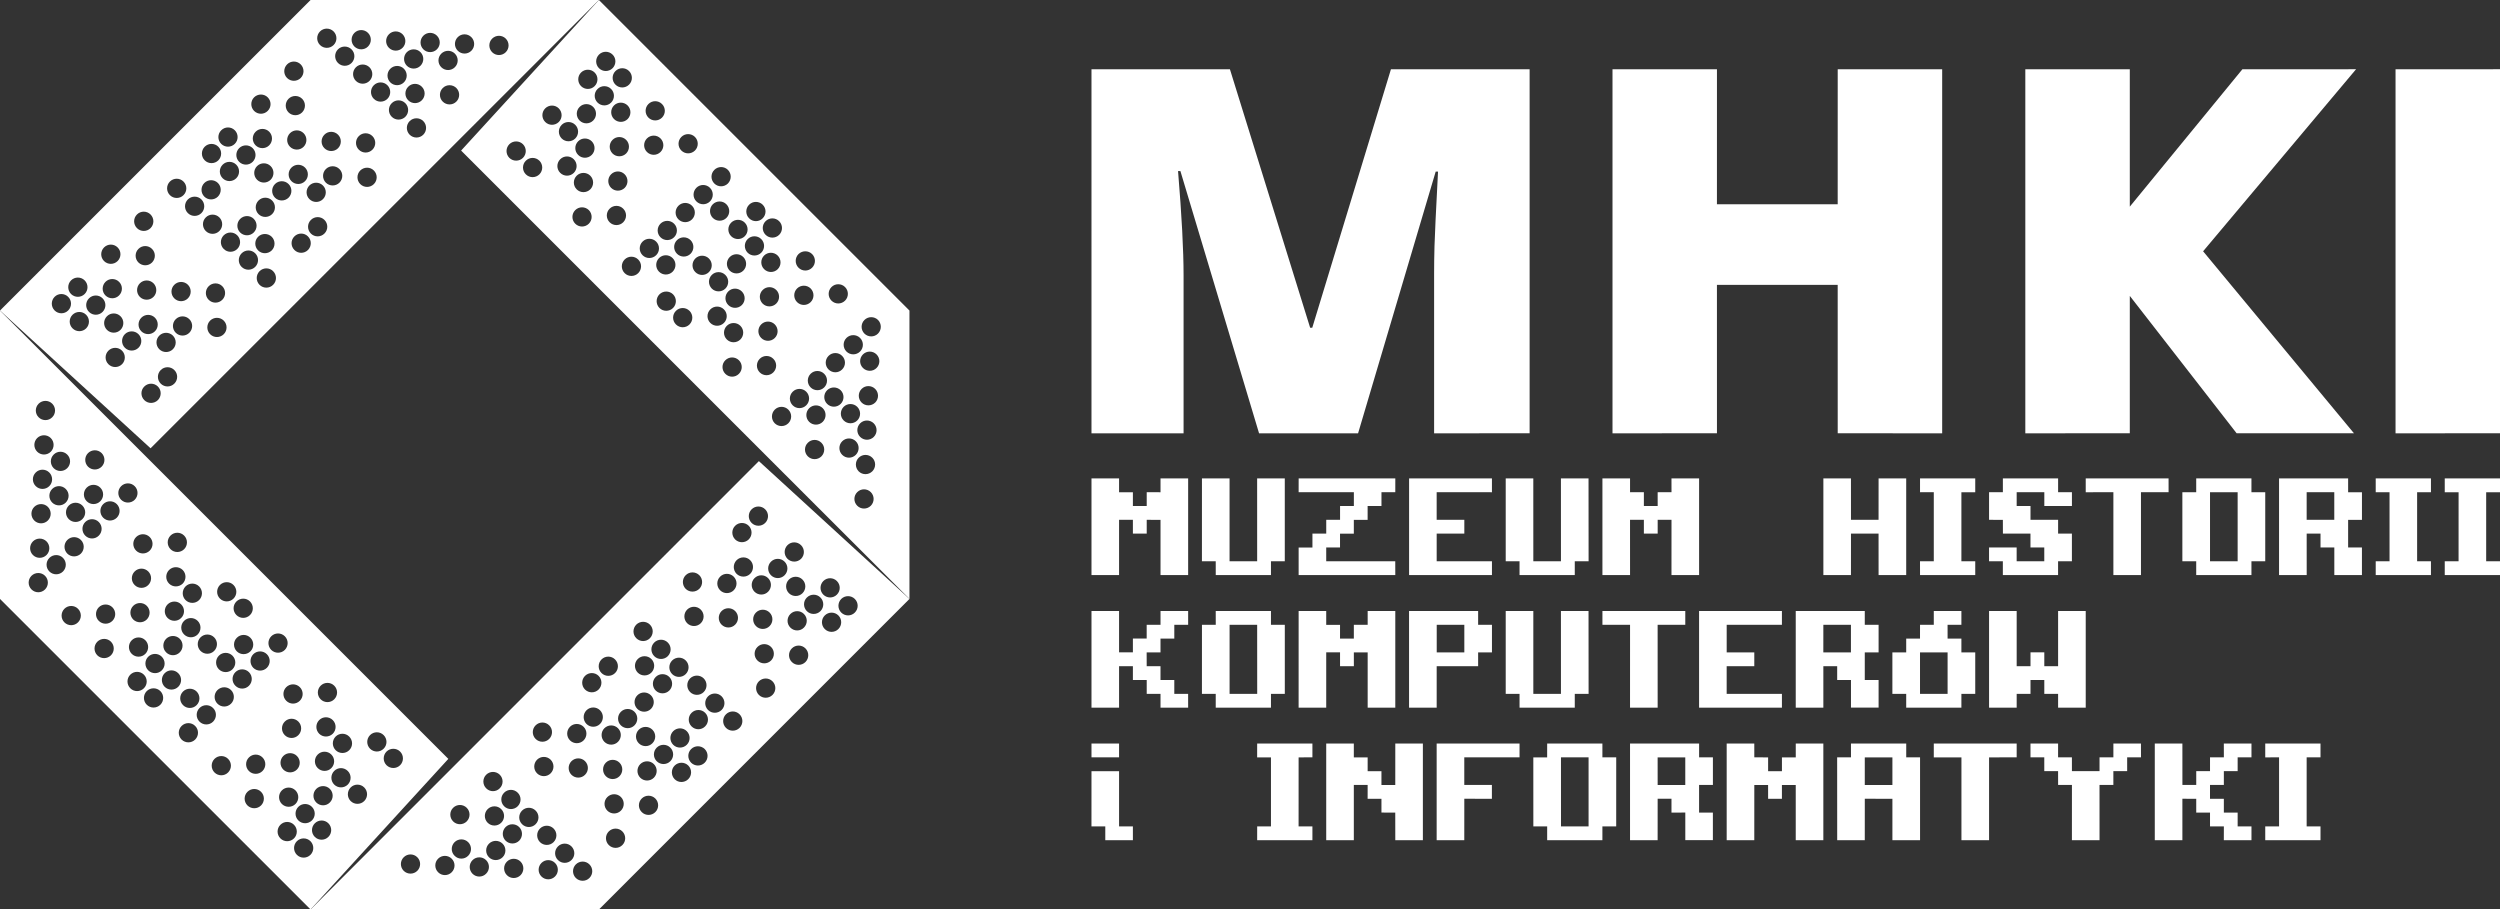
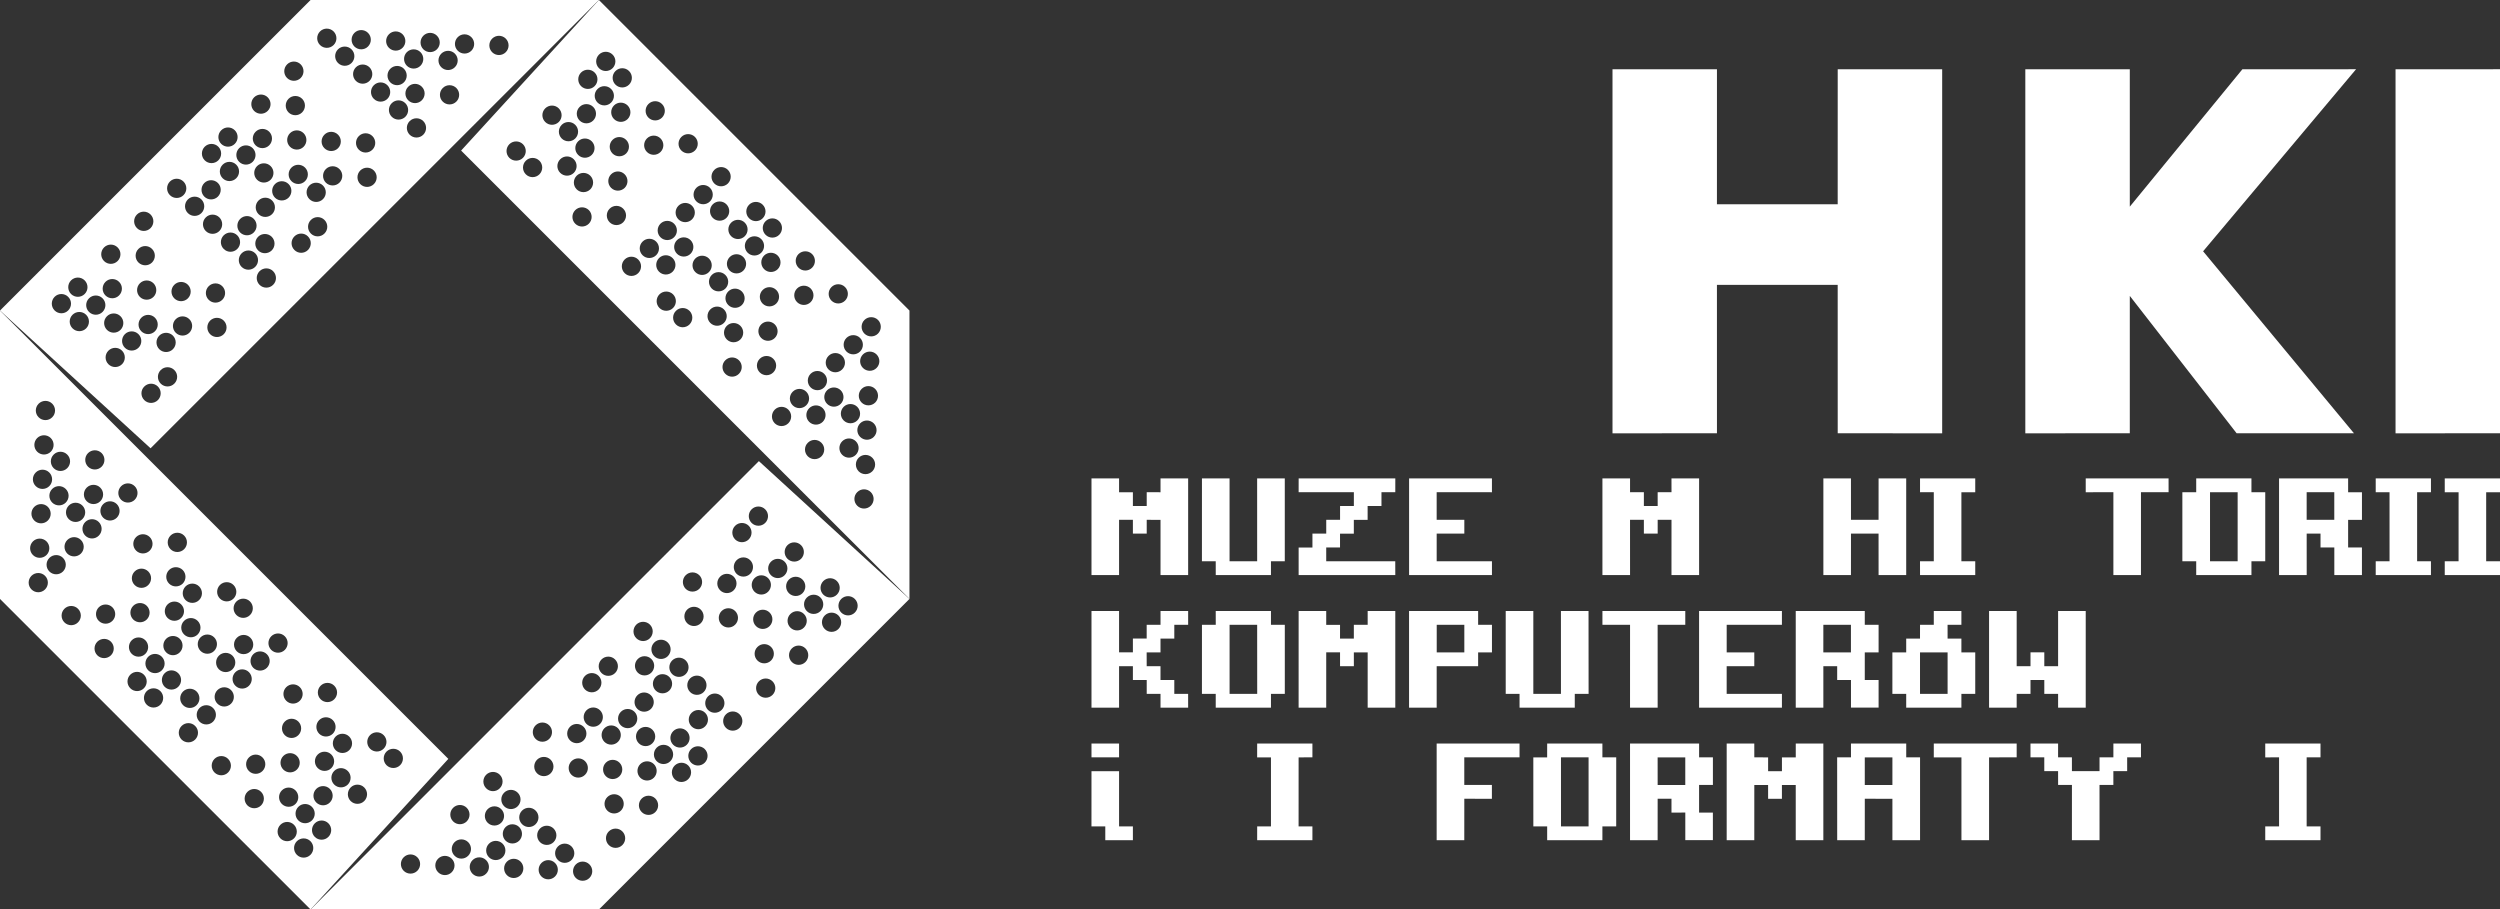
<svg xmlns="http://www.w3.org/2000/svg" version="1.1" id="Layer_1" x="0px" y="0px" viewBox="0 0 115.377 41.973" style="enable-background:new 0 0 115.377 41.973;" xml:space="preserve">
  <rect x="0" y="0" width="115.377" height="41.973" fill="#333333" stroke="none" />
  <style type="text/css">
	.st0{fill:#FFFFFF;}
</style>
  <path class="st0" d="M51.646,23.99v2.549H50.373v-4.461h1.273v0.639h0.638v0.635h0.638v-0.637l0.637,0.002v-0.639h1.275v4.461  h-1.275v-2.547l-0.637-0.002v0.637h-0.638v-0.637H51.646z" />
  <path class="st0" d="M59.295,25.902h-0.639v0.637h-2.548l-0.001-0.637h-0.637l0.001-3.824h1.274v3.824h1.274l-0.001-3.824h1.276  V25.902z" />
  <path class="st0" d="M63.117,23.354v0.637l-0.637,0.002v0.635h-0.637v0.639H61.206v0.637h3.186l0.002,0.637h-4.461v-1.273h0.637  V24.627h0.637v-0.637h0.638v-0.639h0.637v-0.635h-2.549l0.001-0.639h4.461l-0.001,0.639h-0.638v0.637H63.117z" />
  <path class="st0" d="M65.03,22.078h3.824v0.639l-2.551-0.002v1.275H67.58v0.637h-1.276v1.275h2.551v0.637h-3.824V22.078z" />
-   <path class="st0" d="M73.315,25.902h-0.638v0.637h-2.549v-0.637h-0.638v-3.824h1.273l0.001,3.824h1.275l-0.001-3.824h1.274  L73.315,25.902z" />
  <path class="st0" d="M75.227,23.99l0.001,2.549h-1.275v-4.461h1.275v0.639l0.638-0.002v0.637h0.637l-0.001-0.635l0.639-0.002  l-0.001-0.637h1.275v4.461h-1.275l0.001-2.549h-0.638v0.637h-0.637v-0.637H75.227z" />
  <path class="st0" d="M85.423,22.078l0.001,1.912h1.273l0.001-1.912h1.275v4.461H86.698l-0.001-1.912h-1.273l-0.001,1.912h-1.273  v-4.461H85.423z" />
  <path class="st0" d="M91.159,22.078v0.639h-0.639v3.186h0.639v0.637H88.611l-0.001-0.637h0.636v-3.188l-0.635,0.002v-0.639  H91.159z" />
-   <path class="st0" d="M92.436,24.627l-0.002-0.635l-0.637-0.002v-1.274h0.637v-0.639h2.549v0.639l0.638-0.002v0.637h-1.274v-0.637  H93.071v0.637h0.638v0.639h1.274v0.637h0.637v1.275h-0.638v0.637h-2.549v-0.637h-0.637v-0.637h1.274v0.637h1.275  v-0.637h-0.637V24.627H92.436z" />
  <path class="st0" d="M100.081,22.078l0.001,0.637h-1.275v3.824h-1.273v-3.822H96.258v-0.639H100.081z" />
  <path class="st0" d="M104.543,22.717v3.186h-0.637v0.637h-2.549v-0.637h-0.639v-3.186h0.639v-0.639h2.549v0.639H104.543z   M103.269,22.717h-1.275v3.186h1.275V22.717z" />
  <path class="st0" d="M105.18,26.539v-4.461h3.188v0.639h0.638v1.274h-0.638v1.275h0.637v1.273h-1.274v-1.273h-0.637V24.627  h-0.639l0.001,1.912H105.18z M106.454,23.99h1.275v-1.274h-1.275V23.99z" />
  <path class="st0" d="M112.19,22.078v0.639h-0.638v3.186h0.638v0.637h-2.549v-0.637h0.638v-3.186h-0.638v-0.639H112.19z" />
  <path class="st0" d="M115.377,22.078v0.639h-0.638v3.186h0.638v0.637h-2.55v-0.637h0.638l0.001-3.186h-0.639v-0.639H115.377z" />
  <path class="st0" d="M51.646,32.658H50.373v-4.461h1.273v1.91h0.638v-0.637h0.636V28.834h0.639v-0.637h1.275v0.637h-0.639v0.637  h-0.637v0.639h-0.639l0.002,0.637h0.637v0.637h0.637v0.639h0.638l0.001,0.637h-1.275v-0.637h-0.637v-0.639h-0.638  v-0.637h-0.638V32.658z" />
  <path class="st0" d="M59.295,28.834v3.188h-0.639v0.637h-2.549v-0.637h-0.637l0.001-3.188h0.637l-0.001-0.637h2.549v0.637H59.295  z M58.019,28.834l-1.273,0.002v3.186h1.275L58.019,28.834z" />
  <path class="st0" d="M61.206,30.108v2.551h-1.274l0.001-4.461h1.273v0.639h0.638l-0.001,0.635h0.638V28.834h0.638v-0.637h1.275  v4.461h-1.275v-2.549h-0.638l0.001,0.637h-0.638v-0.639H61.206z" />
  <path class="st0" d="M68.217,28.197v0.637h0.638v1.275h-0.638v0.637H66.304v1.912H65.029v-4.461H68.217z M66.306,30.108  l1.274,0.002V28.834h-1.274V30.108z" />
  <path class="st0" d="M73.315,32.022h-0.638v0.637h-2.549v-0.637h-0.638v-3.824h1.274v3.824h1.275l-0.001-3.824h1.274  L73.315,32.022z" />
  <path class="st0" d="M77.777,28.197v0.637h-1.276l0.001,3.824h-1.275l0.001-3.824h-1.275v-0.637H77.777z" />
  <path class="st0" d="M78.414,28.197h3.823v0.637h-2.549v1.274h1.274v0.639h-1.275v1.275h2.55v0.637H78.414V28.197z" />
  <path class="st0" d="M82.875,32.658v-4.461h3.186v0.637h0.638v1.275h-0.638v1.274h0.638v1.275h-1.275v-1.275h-0.637v-0.637  h-0.638v1.912H82.875z M84.148,30.108l1.274,0.002V28.834h-1.273L84.148,30.108z" />
  <path class="st0" d="M90.52,29.471v0.639h0.639v1.912h-0.639v0.637h-2.547v-0.637h-0.638v-1.912h0.638v-0.639h0.637l0.001-0.637  h0.635v-0.637h1.274v0.637h-0.638l0.001,0.637H90.52z M88.61,32.022h1.273v-1.914h-1.273V32.022z" />
  <path class="st0" d="M96.258,32.658h-1.275v-0.637h-0.637v-0.639h-0.637v0.639h-0.638v0.639l-1.274-0.002v-4.461h1.274v2.549  h0.638v-0.639h0.637v0.639h0.637v-2.549h1.275V32.658z" />
  <path class="st0" d="M50.373,34.953v-0.639h1.273v0.637L50.373,34.953z M51.01,38.139H50.372l0.001-2.549h1.273v2.549h0.638v0.637  h-1.274V38.139z" />
  <path class="st0" d="M60.569,34.315v0.637l-0.637,0.002l-0.001,3.186h0.638v0.637h-2.55l0.001-0.637h0.636v-3.186h-0.638  l0.001-0.639H60.569z" />
-   <path class="st0" d="M63.117,36.865l0.001-0.639h-0.638v2.549H61.206v-4.461h1.274v0.639h0.638v0.637h0.637v0.637h0.638  l0.001-1.912h1.273v4.461h-1.273l-0.002-1.273L63.755,37.5v-0.635H63.117z" />
  <path class="st0" d="M68.853,36.865l-1.274-0.002l-0.001,1.912h-1.275v-4.461h3.825v0.637l-2.55,0.002v1.273h1.274V36.865z" />
  <path class="st0" d="M74.59,34.951l-0.001,3.188h-0.637v0.637H71.403v-0.637h-0.638l-0.001-3.186h0.638l0.001-0.639h2.549v0.639  L74.59,34.951z M73.314,34.953H72.04l0.001,3.186h1.273V34.953z" />
  <path class="st0" d="M75.227,38.775v-4.461h3.188v0.639l0.637-0.002v1.275H78.414v1.275h0.637v1.273h-1.273V37.5l-0.638,0.002  v-0.639h-0.638l-0.001,1.912H75.227z M76.502,36.227h1.275v-1.273h-1.276L76.502,36.227z" />
  <path class="st0" d="M80.963,36.227l-0.001,2.549h-1.274v-4.461h1.274l0.001,0.637l0.637,0.002v0.637h0.638v-0.637h0.638v-0.639  h1.273v4.461H82.875v-2.549h-0.638v0.639l-0.637-0.002l-0.001-0.637H80.963z" />
  <path class="st0" d="M87.336,38.775v-1.91l-1.274-0.002l-0.001,1.912H84.788l-0.002-3.824h0.638v-0.637h2.55v0.639l0.638-0.002  v3.824H87.336z M87.336,36.227v-1.273h-1.275v1.273H87.336z" />
  <path class="st0" d="M93.071,34.315v0.637l-1.274,0.002v3.822h-1.275v-3.822H89.246v-0.639H93.071z" />
  <path class="st0" d="M94.982,34.953h0.638l0.001,0.637h1.274v-0.639h0.639v-0.637h1.273l0.001,0.637h-0.638v0.639h-0.637v0.637  h-0.639l0.001,2.549h-1.275l0.001-2.549h-0.638l-0.001-0.637h-0.637v-0.639h-0.637v-0.637h1.274V34.953z" />
-   <path class="st0" d="M100.719,38.775h-1.274v-4.461h1.274l0.001,1.912h0.638v-0.637h0.636v-0.639h0.639l-0.002-0.637h1.276  v0.639l-0.638-0.002v0.639h-0.637v0.637h-0.639v0.639h0.639v0.637h0.637v0.637h0.638v0.637h-1.276l0.002-0.637  h-0.639V37.502h-0.636v-0.637l-0.639-0.002V38.775z" />
  <path class="st0" d="M107.093,34.315v0.637h-0.639v3.188h0.639v0.637h-2.55v-0.637h0.638v-3.188l-0.638,0.002v-0.639H107.093z" />
-   <path class="st0" d="M58.107,19.998L54.477,7.896h-0.109c0.171,2.061,0.255,3.662,0.255,4.805v7.297h-4.25V3.197  h6.389l3.702,11.928h0.098l3.631-11.928h6.4v16.799l-4.408,0.002v-7.365c0-0.385,0.005-0.811,0.018-1.277  c0.012-0.467,0.067-1.611,0.163-3.436h-0.108l-3.582,12.078H58.107z" />
  <path class="st0" d="M89.633,19.998l-4.821-0.002l-0.001-6.848h-5.573l0.001,6.848l-4.821,0.002V3.197h4.821  l-0.001,6.229h5.573l0.001-6.229h4.821V19.998z" />
  <path class="st0" d="M108.637,19.996h-5.415l-4.93-6.34v6.34l-4.822,0.002V3.197h4.822v6.34l5.196-6.34  l5.246-0.002l-7.059,8.402L108.637,19.996z" />
  <path class="st0" d="M110.556,19.998V3.197l4.821-0.002l0.001,16.801L110.556,19.998z" />
  <path class="st0" d="M35.023,21.281L14.333,41.973h13.308l14.332-14.332L35.023,21.281z M18.632,40.19  c-0.174-0.174-0.174-0.455,0-0.627c0.173-0.174,0.453-0.174,0.627,0c0.173,0.172,0.174,0.453-0.001,0.627  C19.085,40.361,18.805,40.361,18.632,40.19z M20.912,37.908c-0.174-0.174-0.174-0.455,0-0.627  c0.173-0.174,0.455-0.174,0.628,0c0.174,0.172,0.172,0.453,0,0.627C21.366,38.082,21.085,38.082,20.912,37.908z   M22.438,36.381c-0.174-0.172-0.174-0.453,0-0.627c0.173-0.172,0.453-0.172,0.627,0  c0.174,0.174,0.173,0.455-0.001,0.627C22.892,36.557,22.61,36.557,22.438,36.381z M24.719,34.102  c-0.174-0.174-0.174-0.455,0-0.627c0.173-0.174,0.454-0.174,0.627,0c0.173,0.172,0.173,0.453,0,0.627  C25.173,34.275,24.892,34.275,24.719,34.102z M26.998,31.822c-0.173-0.174-0.173-0.455,0-0.629  c0.175-0.174,0.456-0.174,0.629,0c0.174,0.174,0.172,0.455-0.001,0.629C27.453,31.994,27.173,31.994,26.998,31.822z   M27.76,31.061c-0.174-0.172-0.174-0.453,0-0.627c0.173-0.174,0.453-0.174,0.626,0  c0.175,0.174,0.175,0.455,0.001,0.627C28.213,31.234,27.933,31.234,27.76,31.061z M29.366,29.455  c-0.174-0.174-0.174-0.453,0-0.629c0.174-0.172,0.454-0.172,0.628,0c0.173,0.174,0.173,0.453-0.001,0.629  C29.82,29.629,29.54,29.629,29.366,29.455z M31.645,27.176c-0.173-0.176-0.173-0.457,0-0.629  c0.174-0.174,0.454-0.174,0.629,0c0.172,0.172,0.172,0.453,0,0.627C32.1,27.346,31.819,27.346,31.645,27.176z   M33.927,24.895c-0.173-0.176-0.173-0.455,0-0.629c0.174-0.174,0.454-0.174,0.628,0  c0.173,0.174,0.173,0.455-0.001,0.629C34.381,25.066,34.1,25.066,33.927,24.895z M34.687,24.133  c-0.173-0.174-0.173-0.455,0-0.627c0.174-0.174,0.455-0.174,0.628,0c0.173,0.174,0.173,0.453,0,0.627  C35.142,24.307,34.861,24.307,34.687,24.133z M20.22,40.256c-0.174-0.174-0.174-0.455-0.001-0.627  c0.174-0.174,0.455-0.172,0.627,0c0.175,0.172,0.175,0.455,0,0.627C20.674,40.43,20.393,40.43,20.22,40.256z   M20.98,39.494c-0.175-0.172-0.175-0.453-0.002-0.627c0.174-0.172,0.455-0.172,0.629,0  c0.173,0.174,0.173,0.455,0,0.627C21.433,39.67,21.152,39.67,20.98,39.494z M22.506,37.971  c-0.174-0.174-0.173-0.455,0-0.629c0.173-0.172,0.453-0.174,0.627,0.002c0.174,0.172,0.174,0.453,0,0.625  C22.959,38.143,22.679,38.143,22.506,37.971z M23.266,37.209c-0.173-0.174-0.174-0.453-0.001-0.625  c0.174-0.176,0.456-0.176,0.629,0c0.173,0.172,0.173,0.451,0,0.625C23.721,37.383,23.439,37.383,23.266,37.209z   M24.785,35.69c-0.173-0.172-0.173-0.453,0-0.629c0.175-0.172,0.455-0.172,0.628,0  c0.174,0.176,0.174,0.455,0,0.629C25.24,35.863,24.96,35.863,24.785,35.69z M26.307,34.17  c-0.175-0.174-0.175-0.455,0-0.631c0.173-0.172,0.453-0.17,0.627,0.004c0.173,0.172,0.173,0.453,0,0.627  C26.76,34.342,26.479,34.342,26.307,34.17z M27.066,33.41c-0.172-0.174-0.173-0.455,0-0.629  c0.173-0.174,0.453-0.174,0.627,0s0.173,0.455,0,0.629C27.52,33.584,27.239,33.584,27.066,33.41z M29.433,31.043  c-0.173-0.174-0.173-0.455,0-0.629c0.174-0.174,0.455-0.172,0.628,0c0.175,0.174,0.173,0.453,0,0.627  C29.888,31.215,29.606,31.215,29.433,31.043z M30.194,30.283c-0.175-0.176-0.175-0.455-0.001-0.629  c0.173-0.174,0.455-0.174,0.627,0c0.174,0.174,0.174,0.453,0,0.629C30.647,30.455,30.366,30.455,30.194,30.283z   M31.713,28.762c-0.172-0.174-0.172-0.455,0-0.629c0.174-0.172,0.455-0.174,0.629,0.002  c0.174,0.172,0.174,0.455,0,0.627C32.168,28.936,31.887,28.934,31.713,28.762z M33.234,27.242  c-0.174-0.174-0.174-0.455,0-0.629c0.173-0.174,0.453-0.174,0.627,0c0.174,0.174,0.174,0.455,0,0.629  C33.688,27.416,33.407,27.416,33.234,27.242z M33.994,26.483c-0.173-0.174-0.173-0.455,0-0.629  c0.172-0.172,0.455-0.174,0.628,0c0.174,0.174,0.173,0.455,0,0.629C34.449,26.654,34.168,26.654,33.994,26.483z   M21.807,40.324c-0.173-0.174-0.173-0.455,0-0.627c0.174-0.174,0.454-0.174,0.628,0  c0.174,0.172,0.174,0.453-0.001,0.625C22.261,40.498,21.98,40.498,21.807,40.324z M22.567,39.565  c-0.174-0.174-0.174-0.455,0-0.629c0.174-0.172,0.453-0.172,0.628,0c0.173,0.174,0.173,0.455,0,0.627  C23.02,39.736,22.739,39.736,22.567,39.565z M23.333,38.797c-0.173-0.174-0.173-0.453,0-0.627  c0.173-0.172,0.454-0.172,0.628,0c0.172,0.174,0.172,0.453,0,0.629C23.787,38.971,23.506,38.971,23.333,38.797z   M24.094,38.037c-0.175-0.174-0.175-0.453-0.001-0.627c0.174-0.174,0.455-0.174,0.627,0  c0.175,0.172,0.175,0.453,0,0.627C24.548,38.211,24.267,38.211,24.094,38.037z M26.374,35.758  c-0.173-0.174-0.173-0.455,0-0.629c0.174-0.172,0.455-0.174,0.627,0c0.174,0.174,0.174,0.455,0,0.627  C26.829,35.932,26.548,35.93,26.374,35.758z M27.893,34.236c-0.172-0.174-0.172-0.455,0-0.627  c0.173-0.172,0.454-0.174,0.628,0c0.173,0.172,0.173,0.453,0,0.627C28.348,34.41,28.066,34.41,27.893,34.236z   M28.654,33.477c-0.174-0.172-0.174-0.453,0-0.627c0.174-0.174,0.455-0.174,0.628,0  c0.173,0.172,0.172,0.455-0.001,0.627C29.108,33.65,28.828,33.648,28.654,33.477z M29.415,32.717  c-0.175-0.174-0.175-0.455,0-0.629c0.173-0.174,0.452-0.172,0.627,0.002c0.174,0.174,0.174,0.453,0,0.627  C29.867,32.889,29.587,32.889,29.415,32.717z M30.262,31.869c-0.175-0.172-0.173-0.453,0-0.627  c0.173-0.172,0.454-0.172,0.627,0c0.173,0.174,0.173,0.455,0,0.627C30.716,32.041,30.434,32.041,30.262,31.869z   M31.02,31.109c-0.173-0.172-0.173-0.455,0-0.627c0.175-0.174,0.455-0.174,0.628,0c0.173,0.172,0.174,0.455,0,0.627  C31.476,31.283,31.194,31.283,31.02,31.109z M33.301,28.828c-0.172-0.174-0.172-0.453,0-0.627  c0.174-0.174,0.455-0.174,0.628,0c0.174,0.174,0.174,0.453,0,0.627C33.755,29.004,33.475,29.002,33.301,28.828z   M34.821,27.309c-0.173-0.174-0.172-0.455,0-0.627c0.174-0.174,0.455-0.176,0.629,0  c0.173,0.172,0.172,0.453-0.001,0.627C35.276,27.483,34.996,27.483,34.821,27.309z M35.582,26.549  c-0.174-0.174-0.174-0.453-0.001-0.627c0.174-0.174,0.455-0.176,0.629,0c0.173,0.174,0.173,0.453-0.001,0.627  C36.036,26.723,35.755,26.723,35.582,26.549z M36.342,25.789c-0.173-0.174-0.173-0.455,0-0.629  c0.175-0.174,0.454-0.172,0.628,0.002c0.173,0.172,0.173,0.453,0.001,0.627C36.796,25.961,36.516,25.961,36.342,25.789  z M23.395,40.391c-0.174-0.174-0.174-0.453,0-0.627c0.174-0.174,0.455-0.174,0.629,0  c0.172,0.174,0.172,0.453,0,0.627C23.85,40.565,23.568,40.565,23.395,40.391z M24.92,38.865  c-0.172-0.174-0.173-0.455,0-0.627c0.173-0.174,0.455-0.174,0.629,0c0.173,0.174,0.173,0.453-0.001,0.627  C25.375,39.037,25.095,39.037,24.92,38.865z M27.962,35.824c-0.174-0.174-0.173-0.455-0.001-0.627  c0.174-0.174,0.454-0.174,0.628,0c0.173,0.172,0.173,0.453,0,0.627C28.416,35.998,28.135,35.998,27.962,35.824z   M29.48,34.303c-0.172-0.174-0.172-0.453,0.001-0.627c0.174-0.172,0.454-0.172,0.627,0  c0.175,0.174,0.175,0.455,0,0.627C29.936,34.479,29.654,34.477,29.48,34.303z M31.849,31.938  c-0.174-0.174-0.174-0.455-0.001-0.629c0.175-0.172,0.456-0.172,0.629,0c0.173,0.174,0.173,0.455,0,0.629  C32.304,32.111,32.021,32.111,31.849,31.938z M34.89,28.896c-0.175-0.174-0.175-0.455-0.001-0.627  c0.174-0.174,0.455-0.174,0.628,0c0.173,0.172,0.173,0.453,0,0.627C35.344,29.07,35.062,29.07,34.89,28.896z   M36.409,27.377c-0.173-0.174-0.173-0.455-0.001-0.629c0.175-0.174,0.456-0.174,0.628,0  c0.174,0.174,0.174,0.455,0,0.629C36.864,27.549,36.584,27.549,36.409,27.377z M24.988,40.451  c-0.173-0.172-0.173-0.453,0-0.625c0.173-0.174,0.454-0.174,0.627,0c0.173,0.172,0.173,0.453,0,0.625  C25.442,40.625,25.161,40.625,24.988,40.451z M25.749,39.691c-0.175-0.172-0.174-0.453,0-0.627  c0.172-0.174,0.453-0.174,0.626,0c0.174,0.174,0.174,0.455,0,0.627C26.203,39.865,25.922,39.865,25.749,39.691z   M28.029,37.412c-0.174-0.174-0.174-0.455,0-0.627c0.174-0.174,0.454-0.174,0.627-0.002  c0.173,0.174,0.173,0.455,0,0.629C28.482,37.586,28.203,37.586,28.029,37.412z M29.549,35.893  c-0.174-0.174-0.173-0.455,0-0.629c0.174-0.172,0.454-0.172,0.628,0c0.173,0.174,0.173,0.455-0.001,0.629  C30.003,36.065,29.723,36.065,29.549,35.893z M30.308,35.131c-0.173-0.172-0.173-0.453,0-0.627  c0.174-0.174,0.455-0.174,0.628,0c0.174,0.174,0.174,0.453,0,0.627C30.763,35.305,30.482,35.305,30.308,35.131z   M31.069,34.373c-0.173-0.174-0.174-0.455,0-0.629c0.174-0.174,0.455-0.174,0.626,0  c0.175,0.174,0.175,0.455,0.002,0.627C31.524,34.545,31.242,34.545,31.069,34.373z M31.915,33.523  c-0.171-0.172-0.173-0.453,0.001-0.625c0.174-0.174,0.455-0.174,0.627-0.002c0.174,0.174,0.174,0.455,0,0.627  C32.371,33.699,32.089,33.699,31.915,33.523z M32.676,32.766c-0.173-0.174-0.173-0.455,0-0.629  c0.174-0.174,0.455-0.174,0.628,0c0.174,0.174,0.174,0.455,0,0.627C33.13,32.938,32.849,32.938,32.676,32.766z   M34.957,30.484c-0.175-0.176-0.175-0.455,0-0.627c0.173-0.174,0.453-0.174,0.628,0c0.173,0.172,0.172,0.455,0,0.627  C35.409,30.658,35.13,30.656,34.957,30.484z M36.477,28.965c-0.175-0.174-0.175-0.455,0-0.629  c0.173-0.174,0.454-0.174,0.626,0c0.174,0.174,0.174,0.453,0,0.627C36.932,29.139,36.65,29.139,36.477,28.965z   M37.237,28.205c-0.174-0.176-0.174-0.457-0.001-0.627c0.175-0.176,0.455-0.176,0.628-0.002  c0.174,0.172,0.174,0.455,0,0.629C37.691,28.377,37.41,28.377,37.237,28.205z M37.997,27.443  c-0.173-0.172-0.173-0.453,0-0.627c0.174-0.174,0.454-0.174,0.627,0c0.174,0.174,0.174,0.455-0.001,0.627  C38.451,27.617,38.171,27.617,37.997,27.443z M26.575,40.52c-0.173-0.174-0.173-0.453,0-0.627  c0.174-0.174,0.455-0.174,0.628,0c0.174,0.174,0.174,0.453-0.001,0.627C27.03,40.693,26.749,40.691,26.575,40.52z   M28.096,39c-0.174-0.174-0.174-0.455,0-0.629c0.174-0.174,0.455-0.174,0.627,0c0.174,0.174,0.174,0.457,0,0.629  C28.551,39.174,28.27,39.174,28.096,39z M29.617,37.479c-0.174-0.172-0.175-0.453,0-0.627  c0.173-0.172,0.453-0.172,0.627,0c0.173,0.174,0.174,0.455,0,0.627C30.07,37.652,29.79,37.652,29.617,37.479z   M31.136,35.961c-0.172-0.176-0.172-0.457,0-0.629c0.174-0.174,0.454-0.174,0.629-0.002  c0.173,0.174,0.173,0.455-0.001,0.629C31.59,36.133,31.309,36.133,31.136,35.961z M31.896,35.199  c-0.172-0.174-0.174-0.455,0-0.629c0.174-0.172,0.454-0.172,0.629,0c0.173,0.174,0.173,0.455-0.001,0.629  C32.35,35.373,32.07,35.373,31.896,35.199z M33.504,33.592c-0.174-0.174-0.174-0.455,0-0.627  c0.173-0.174,0.455-0.174,0.627,0c0.174,0.172,0.174,0.453,0,0.627C33.959,33.764,33.677,33.766,33.504,33.592z   M35.023,32.072c-0.173-0.174-0.173-0.455,0-0.629c0.174-0.172,0.455-0.174,0.628,0  c0.175,0.174,0.175,0.455,0,0.629C35.478,32.244,35.197,32.244,35.023,32.072z M36.544,30.553  c-0.174-0.174-0.174-0.455,0-0.629c0.173-0.174,0.455-0.174,0.628,0c0.173,0.174,0.173,0.455,0,0.629  C36.998,30.727,36.717,30.727,36.544,30.553z M38.064,29.031c-0.174-0.174-0.174-0.455,0-0.627  c0.173-0.174,0.454-0.174,0.629,0c0.172,0.172,0.172,0.453-0.001,0.627C38.519,29.205,38.238,29.205,38.064,29.031z   M38.825,28.271c-0.174-0.172-0.174-0.455-0.001-0.629c0.174-0.172,0.455-0.172,0.627,0  c0.175,0.174,0.175,0.455,0,0.629C39.279,28.445,38.999,28.445,38.825,28.271z" />
  <path class="st0" d="M20.691,35.023L0,14.332v13.309l14.333,14.332L20.691,35.023z M1.783,18.631c0.174-0.172,0.454-0.174,0.628,0  c0.173,0.174,0.173,0.455-0.001,0.627c-0.172,0.174-0.453,0.174-0.627,0C1.609,19.086,1.609,18.805,1.783,18.631z   M4.062,20.912c0.174-0.174,0.455-0.174,0.629-0.002c0.172,0.174,0.172,0.455,0,0.627  c-0.174,0.174-0.454,0.174-0.629,0C3.891,21.363,3.891,21.084,4.062,20.912z M5.59,22.438  c0.173-0.174,0.454-0.174,0.627,0c0.173,0.172,0.174,0.453,0,0.627c-0.173,0.172-0.454,0.172-0.627,0  C5.417,22.891,5.417,22.609,5.59,22.438z M7.869,24.717c0.175-0.174,0.455-0.174,0.629,0  c0.173,0.174,0.173,0.455,0,0.629c-0.174,0.172-0.454,0.174-0.628,0C7.697,25.172,7.696,24.891,7.869,24.717z   M10.15,26.998c0.174-0.174,0.455-0.174,0.627,0c0.174,0.174,0.174,0.455,0,0.627c-0.172,0.174-0.453,0.174-0.627,0  C9.976,27.451,9.979,27.172,10.15,26.998z M10.91,27.76c0.174-0.174,0.455-0.176,0.628-0.002  c0.173,0.174,0.173,0.455,0,0.627c-0.173,0.174-0.453,0.174-0.627,0C10.737,28.213,10.737,27.932,10.91,27.76z   M12.518,29.365c0.174-0.174,0.454-0.174,0.627,0c0.174,0.174,0.174,0.453,0,0.629c-0.173,0.172-0.453,0.172-0.627,0  C12.345,29.82,12.345,29.537,12.518,29.365z M14.798,31.646c0.174-0.174,0.455-0.174,0.628,0  c0.174,0.172,0.174,0.453,0,0.627c-0.173,0.174-0.454,0.174-0.628,0C14.625,32.1,14.625,31.818,14.798,31.646z   M17.078,33.926c0.174-0.174,0.454-0.174,0.628,0c0.174,0.174,0.174,0.455-0.001,0.627  c-0.172,0.174-0.453,0.174-0.627,0C16.905,34.379,16.905,34.1,17.078,33.926z M17.838,34.686  c0.174-0.172,0.454-0.172,0.628,0c0.173,0.174,0.173,0.455,0,0.629c-0.174,0.172-0.453,0.172-0.628,0  C17.665,35.141,17.666,34.859,17.838,34.686z M1.715,20.217c0.175-0.172,0.456-0.172,0.629,0  c0.173,0.174,0.173,0.455,0,0.631c-0.175,0.172-0.454,0.172-0.629-0.002C1.542,20.672,1.542,20.393,1.715,20.217z   M2.477,20.979c0.172-0.174,0.453-0.174,0.626,0c0.175,0.172,0.175,0.453,0.001,0.627  c-0.174,0.174-0.455,0.174-0.628,0C2.303,21.432,2.302,21.15,2.477,20.979z M4.002,22.504  c0.173-0.172,0.454-0.172,0.627,0.002c0.174,0.172,0.174,0.453,0,0.627c-0.173,0.174-0.454,0.174-0.627,0  C3.828,22.959,3.828,22.678,4.002,22.504z M4.763,23.266c0.173-0.174,0.454-0.174,0.627-0.002  c0.173,0.174,0.173,0.455,0,0.629c-0.174,0.174-0.454,0.174-0.627,0C4.589,23.719,4.589,23.438,4.763,23.266z   M6.282,24.785c0.173-0.172,0.454-0.174,0.628,0s0.174,0.453,0,0.627c-0.174,0.174-0.454,0.174-0.628,0  C6.108,25.238,6.108,24.959,6.282,24.785z M7.803,26.305c0.174-0.172,0.454-0.172,0.629,0  c0.172,0.174,0.171,0.455,0,0.629c-0.175,0.172-0.456,0.172-0.629,0C7.629,26.76,7.629,26.479,7.803,26.305z   M8.562,27.064c0.174-0.174,0.454-0.174,0.628,0c0.174,0.174,0.174,0.455,0,0.629  c-0.173,0.174-0.454,0.174-0.628,0C8.39,27.521,8.39,27.24,8.562,27.064z M10.93,29.434  c0.174-0.176,0.455-0.176,0.627,0c0.174,0.172,0.174,0.453,0.001,0.625c-0.174,0.174-0.455,0.174-0.628,0.002  C10.757,29.889,10.756,29.605,10.93,29.434z M11.689,30.193c0.174-0.174,0.455-0.174,0.628,0  c0.174,0.172,0.174,0.453,0,0.627c-0.173,0.172-0.454,0.172-0.628,0C11.518,30.646,11.518,30.367,11.689,30.193z   M13.21,31.713c0.174-0.172,0.454-0.174,0.628,0c0.174,0.172,0.174,0.455,0,0.627  c-0.174,0.176-0.454,0.176-0.628,0C13.037,32.168,13.037,31.885,13.21,31.713z M14.73,33.233  c0.172-0.174,0.453-0.174,0.628,0c0.173,0.174,0.173,0.455,0,0.629c-0.174,0.172-0.455,0.172-0.628,0  C14.557,33.688,14.557,33.406,14.73,33.233z M15.49,33.992c0.174-0.172,0.455-0.172,0.627,0.002  c0.174,0.174,0.176,0.453,0.001,0.627c-0.173,0.174-0.454,0.174-0.628,0C15.317,34.447,15.317,34.166,15.49,33.992  z M1.648,21.807c0.173-0.174,0.454-0.174,0.627,0c0.173,0.174,0.173,0.453,0.001,0.627  c-0.174,0.174-0.454,0.174-0.628,0C1.474,22.26,1.474,21.979,1.648,21.807z M2.408,22.566  c0.174-0.174,0.454-0.174,0.627,0c0.175,0.172,0.175,0.453,0,0.629c-0.173,0.172-0.453,0.172-0.627-0.002  C2.235,23.02,2.235,22.738,2.408,22.566z M3.174,23.332c0.174-0.174,0.455-0.174,0.628,0  c0.174,0.174,0.174,0.453-0.001,0.627c-0.172,0.174-0.452,0.174-0.627,0C3.001,23.785,3.001,23.506,3.174,23.332z   M3.934,24.092c0.173-0.174,0.454-0.174,0.626,0c0.174,0.174,0.174,0.455,0,0.627c-0.172,0.176-0.453,0.176-0.626,0  C3.762,24.547,3.762,24.266,3.934,24.092z M6.215,26.373c0.173-0.174,0.453-0.174,0.628,0  C7.016,26.547,7.016,26.828,6.842,27c-0.172,0.174-0.454,0.174-0.627,0C6.041,26.828,6.041,26.547,6.215,26.373z   M7.734,27.893c0.174-0.174,0.456-0.174,0.627,0c0.175,0.174,0.176,0.455,0,0.627c-0.171,0.174-0.453,0.174-0.627,0  C7.561,28.346,7.562,28.066,7.734,27.893z M8.495,28.654c0.174-0.174,0.454-0.174,0.628,0  c0.173,0.172,0.173,0.453,0,0.627c-0.173,0.174-0.454,0.174-0.628-0.002C8.321,29.108,8.321,28.826,8.495,28.654z   M9.255,29.414c0.175-0.174,0.455-0.174,0.628,0c0.174,0.172,0.174,0.453,0,0.627c-0.173,0.174-0.453,0.174-0.628,0  C9.082,29.869,9.082,29.586,9.255,29.414z M10.101,30.26c0.175-0.174,0.455-0.172,0.628,0  c0.174,0.174,0.174,0.455-0.001,0.629c-0.172,0.172-0.452,0.172-0.627,0C9.93,30.715,9.929,30.434,10.101,30.26z   M10.864,31.02c0.172-0.172,0.452-0.172,0.625,0c0.174,0.174,0.174,0.455,0,0.629  c-0.172,0.174-0.453,0.174-0.626-0.002C10.688,31.475,10.689,31.193,10.864,31.02z M13.143,33.301  c0.172-0.174,0.453-0.174,0.627,0c0.172,0.174,0.172,0.455-0.001,0.627c-0.173,0.174-0.453,0.174-0.626,0  C12.97,33.754,12.97,33.473,13.143,33.301z M14.663,34.822c0.173-0.174,0.454-0.174,0.628,0  c0.174,0.172,0.174,0.453,0,0.627c-0.172,0.174-0.455,0.172-0.628-0.002C14.49,35.275,14.49,34.994,14.663,34.822z   M15.424,35.58c0.172-0.174,0.453-0.174,0.627,0.002c0.173,0.172,0.173,0.453,0,0.627  c-0.173,0.172-0.453,0.172-0.627,0C15.25,36.035,15.25,35.754,15.424,35.58z M16.183,36.342  c0.173-0.174,0.454-0.174,0.627,0c0.174,0.174,0.174,0.453,0,0.627c-0.173,0.172-0.454,0.172-0.627,0  C16.01,36.797,16.011,36.514,16.183,36.342z M1.581,23.393c0.174-0.172,0.455-0.172,0.628,0  c0.173,0.174,0.174,0.455,0,0.629c-0.173,0.174-0.454,0.174-0.628,0C1.407,23.848,1.407,23.566,1.581,23.393z   M3.107,24.92c0.173-0.174,0.453-0.174,0.627,0c0.173,0.174,0.173,0.453,0,0.629c-0.175,0.172-0.455,0.172-0.628,0  C2.933,25.373,2.933,25.094,3.107,24.92z M6.147,27.961c0.174-0.174,0.455-0.174,0.627-0.002  c0.174,0.174,0.174,0.455,0,0.631c-0.173,0.172-0.453,0.172-0.628-0.002C5.976,28.414,5.974,28.135,6.147,27.961z   M7.668,29.48c0.173-0.172,0.454-0.172,0.628,0c0.172,0.174,0.172,0.455,0,0.627c-0.174,0.176-0.455,0.176-0.628,0  C7.494,29.936,7.495,29.654,7.668,29.48z M10.035,31.848c0.174-0.172,0.453-0.174,0.628,0  c0.173,0.174,0.173,0.455,0,0.627c-0.175,0.176-0.455,0.176-0.628,0C9.861,32.303,9.861,32.022,10.035,31.848z   M13.075,34.889c0.173-0.174,0.455-0.174,0.628,0c0.174,0.172,0.173,0.455,0,0.627c-0.173,0.174-0.454,0.174-0.628,0  C12.902,35.344,12.902,35.061,13.075,34.889z M14.596,36.408c0.174-0.172,0.455-0.172,0.627,0  c0.174,0.174,0.174,0.455,0,0.627c-0.173,0.176-0.454,0.174-0.627,0C14.422,36.863,14.422,36.584,14.596,36.408z   M1.52,24.986c0.173-0.172,0.453-0.172,0.627,0c0.173,0.174,0.174,0.455,0,0.629c-0.174,0.172-0.454,0.172-0.627,0  C1.346,25.441,1.346,25.16,1.52,24.986z M2.279,25.748c0.175-0.174,0.454-0.174,0.627-0.002  C3.08,25.922,3.08,26.201,2.907,26.375c-0.174,0.172-0.454,0.172-0.628,0C2.105,26.201,2.106,25.92,2.279,25.748z   M4.559,28.027c0.174-0.172,0.454-0.172,0.628,0c0.174,0.174,0.174,0.455,0,0.627c-0.174,0.174-0.453,0.174-0.628,0  C4.387,28.483,4.387,28.201,4.559,28.027z M6.08,29.549c0.173-0.174,0.454-0.174,0.627-0.002  c0.174,0.174,0.174,0.455,0.001,0.629c-0.173,0.174-0.454,0.174-0.628,0C5.907,30.002,5.907,29.721,6.08,29.549z   M6.84,30.309c0.175-0.174,0.454-0.174,0.627,0c0.174,0.174,0.175,0.455,0,0.629  c-0.171,0.172-0.452,0.172-0.627-0.002C6.667,30.762,6.667,30.48,6.84,30.309z M7.601,31.068  c0.171-0.174,0.453-0.174,0.626,0.002c0.174,0.172,0.174,0.451,0.001,0.625c-0.174,0.174-0.455,0.174-0.628,0.002  C7.427,31.521,7.427,31.242,7.601,31.068z M8.446,31.916c0.174-0.174,0.455-0.174,0.628-0.002  c0.173,0.174,0.175,0.455,0,0.629c-0.173,0.174-0.453,0.174-0.626,0C8.273,32.369,8.273,32.088,8.446,31.916z   M9.207,32.676c0.174-0.174,0.454-0.174,0.627,0c0.175,0.172,0.175,0.453,0,0.629c-0.173,0.172-0.453,0.172-0.626,0  C9.033,33.129,9.035,32.85,9.207,32.676z M11.488,34.957c0.173-0.176,0.454-0.176,0.627,0  c0.173,0.172,0.173,0.453-0.001,0.627c-0.172,0.172-0.453,0.172-0.626,0C11.314,35.41,11.314,35.129,11.488,34.957z   M13.008,36.477c0.174-0.174,0.454-0.174,0.628,0c0.173,0.174,0.173,0.453,0.001,0.627  c-0.175,0.174-0.455,0.172-0.629,0C12.835,36.93,12.835,36.648,13.008,36.477z M13.768,37.236  c0.173-0.174,0.454-0.174,0.627,0c0.173,0.174,0.175,0.453,0.001,0.627c-0.174,0.174-0.455,0.174-0.628,0  C13.596,37.69,13.596,37.41,13.768,37.236z M14.528,37.998c0.173-0.174,0.454-0.174,0.627-0.002  c0.174,0.174,0.174,0.455,0,0.627c-0.173,0.174-0.454,0.174-0.627,0C14.355,38.451,14.355,38.17,14.528,37.998z   M1.452,26.574c0.174-0.172,0.454-0.172,0.627,0c0.174,0.174,0.174,0.455,0,0.629  c-0.174,0.174-0.454,0.174-0.627-0.002C1.279,27.029,1.279,26.748,1.452,26.574z M2.972,28.096  c0.174-0.174,0.455-0.174,0.628,0c0.174,0.174,0.174,0.455,0,0.627c-0.173,0.174-0.454,0.174-0.628,0  C2.799,28.551,2.799,28.27,2.972,28.096z M4.492,29.615c0.173-0.172,0.455-0.174,0.629,0  c0.172,0.174,0.172,0.455-0.001,0.629c-0.175,0.172-0.455,0.172-0.628,0C4.319,30.07,4.319,29.789,4.492,29.615z   M6.013,31.137c0.173-0.174,0.454-0.174,0.628,0c0.173,0.172,0.174,0.453,0,0.627c-0.174,0.174-0.455,0.174-0.627,0  C5.84,31.59,5.84,31.309,6.013,31.137z M6.772,31.895c0.174-0.172,0.455-0.172,0.629,0  c0.173,0.174,0.173,0.455,0,0.629c-0.174,0.172-0.454,0.174-0.628,0C6.599,32.35,6.6,32.07,6.772,31.895z   M8.38,33.504c0.174-0.174,0.454-0.176,0.628,0c0.173,0.172,0.173,0.453,0,0.627c-0.173,0.172-0.454,0.172-0.628,0  C8.207,33.957,8.207,33.676,8.38,33.504z M9.899,35.023c0.175-0.174,0.455-0.174,0.628,0  c0.174,0.174,0.174,0.453,0,0.627c-0.173,0.174-0.453,0.174-0.628,0C9.727,35.477,9.727,35.195,9.899,35.023z   M11.42,36.543c0.173-0.174,0.454-0.174,0.628,0c0.174,0.174,0.173,0.455,0,0.629  c-0.173,0.172-0.453,0.172-0.628,0C11.247,36.998,11.246,36.717,11.42,36.543z M12.94,38.065  c0.173-0.176,0.454-0.176,0.628,0c0.172,0.172,0.174,0.453,0,0.627c-0.174,0.174-0.455,0.174-0.628,0  C12.767,38.518,12.767,38.236,12.94,38.065z M13.701,38.822c0.173-0.172,0.454-0.172,0.627,0  c0.174,0.176,0.174,0.455,0,0.629c-0.173,0.172-0.454,0.174-0.627,0C13.527,39.277,13.528,38.996,13.701,38.822z" />
  <path class="st0" d="M6.949,20.689L27.639,0H14.333L0,14.332L6.949,20.689z M23.341,1.781  c0.174,0.174,0.174,0.457,0,0.629c-0.174,0.174-0.453,0.174-0.628,0c-0.173-0.174-0.173-0.455,0-0.627  C22.888,1.609,23.167,1.609,23.341,1.781z M21.061,4.062c0.173,0.174,0.173,0.455,0,0.627  c-0.173,0.174-0.454,0.174-0.628,0c-0.174-0.172-0.172-0.453,0.001-0.627C20.606,3.889,20.887,3.889,21.061,4.062z   M19.534,5.588c0.173,0.174,0.173,0.455,0,0.629c-0.173,0.174-0.453,0.174-0.628,0  c-0.173-0.174-0.172-0.455,0.001-0.629C19.081,5.416,19.36,5.416,19.534,5.588z M17.254,7.869  c0.174,0.174,0.174,0.455,0,0.627c-0.174,0.174-0.454,0.174-0.627,0c-0.173-0.174-0.173-0.453-0.001-0.627  C16.801,7.697,17.081,7.695,17.254,7.869z M14.973,10.149c0.175,0.174,0.175,0.455,0,0.629  c-0.173,0.174-0.454,0.174-0.627,0c-0.173-0.174-0.173-0.453,0.001-0.627C14.521,9.977,14.8,9.977,14.973,10.149z   M14.212,10.91c0.175,0.172,0.175,0.453,0.001,0.627c-0.173,0.174-0.454,0.174-0.626,0  c-0.175-0.174-0.175-0.453,0-0.627C13.76,10.736,14.04,10.736,14.212,10.91z M12.605,12.516  c0.175,0.176,0.175,0.455,0.001,0.627c-0.174,0.176-0.454,0.176-0.628,0.002c-0.173-0.174-0.173-0.453,0-0.629  C12.152,12.342,12.434,12.342,12.605,12.516z M10.326,14.797c0.173,0.174,0.173,0.455,0,0.627  c-0.174,0.174-0.455,0.174-0.628,0c-0.173-0.174-0.172-0.453-0.001-0.627C9.872,14.625,10.152,14.625,10.326,14.797z   M8.045,17.078c0.175,0.172,0.175,0.453,0,0.627c-0.173,0.174-0.453,0.174-0.627,0  c-0.174-0.172-0.174-0.453,0-0.627C7.592,16.904,7.872,16.904,8.045,17.078z M7.286,17.838  c0.173,0.172,0.173,0.453,0,0.627c-0.174,0.174-0.455,0.174-0.628,0c-0.174-0.174-0.173-0.455,0-0.625  C6.831,17.664,7.112,17.664,7.286,17.838z M21.753,1.715c0.173,0.174,0.173,0.453,0.001,0.627  c-0.174,0.174-0.455,0.174-0.627,0c-0.175-0.174-0.175-0.453,0-0.629C21.299,1.541,21.579,1.541,21.753,1.715z   M20.993,2.475c0.174,0.174,0.174,0.455,0,0.627c-0.173,0.174-0.454,0.174-0.628,0  c-0.173-0.172-0.173-0.453,0.001-0.627C20.539,2.303,20.82,2.301,20.993,2.475z M19.467,4.002  c0.174,0.172,0.174,0.453,0,0.627c-0.173,0.174-0.453,0.174-0.627,0c-0.174-0.174-0.174-0.455,0-0.627  C19.013,3.826,19.294,3.826,19.467,4.002z M18.706,4.762c0.174,0.174,0.174,0.455,0.002,0.627  c-0.175,0.174-0.456,0.174-0.629,0c-0.174-0.174-0.174-0.455,0-0.627C18.252,4.588,18.533,4.588,18.706,4.762z   M17.188,6.281c0.173,0.174,0.173,0.455,0,0.627c-0.174,0.176-0.455,0.176-0.628,0  c-0.174-0.172-0.174-0.453,0-0.627C16.732,6.107,17.014,6.107,17.188,6.281z M15.666,7.803  c0.174,0.172,0.174,0.453,0,0.627c-0.172,0.172-0.453,0.172-0.628,0c-0.172-0.174-0.172-0.455,0-0.627  C15.212,7.629,15.493,7.629,15.666,7.803z M14.905,8.562c0.173,0.174,0.175,0.453,0.002,0.627  c-0.175,0.176-0.456,0.174-0.628,0c-0.174-0.174-0.174-0.453,0-0.629C14.452,8.389,14.732,8.389,14.905,8.562z   M12.541,10.928c0.172,0.174,0.172,0.455,0,0.629c-0.176,0.172-0.457,0.172-0.629,0  c-0.173-0.174-0.174-0.455-0.001-0.629C12.084,10.756,12.366,10.756,12.541,10.928z M11.779,11.69  c0.173,0.174,0.174,0.455-0.001,0.627c-0.173,0.174-0.453,0.174-0.628,0c-0.172-0.172-0.172-0.453,0.002-0.627  C11.325,11.516,11.605,11.516,11.779,11.69z M10.259,13.209c0.173,0.174,0.173,0.455,0,0.627  c-0.173,0.174-0.455,0.176-0.628,0c-0.174-0.172-0.174-0.453,0-0.627C9.805,13.035,10.086,13.035,10.259,13.209z   M8.738,14.73c0.174,0.172,0.174,0.453,0,0.627c-0.173,0.174-0.453,0.174-0.627,0c-0.173-0.174-0.174-0.455,0-0.627  C8.285,14.557,8.565,14.557,8.738,14.73z M7.979,15.488c0.174,0.176,0.174,0.457,0,0.629  c-0.173,0.174-0.455,0.172-0.628,0c-0.172-0.174-0.173-0.455,0-0.627C7.523,15.316,7.805,15.316,7.979,15.488z   M20.165,1.647c0.173,0.174,0.173,0.455,0,0.629c-0.173,0.172-0.454,0.172-0.627,0  c-0.173-0.174-0.173-0.455,0.001-0.629C19.712,1.473,19.992,1.473,20.165,1.647z M19.405,2.406  c0.174,0.174,0.174,0.455,0,0.629c-0.173,0.174-0.454,0.174-0.628,0c-0.173-0.174-0.172-0.455,0-0.629  C18.952,2.234,19.232,2.236,19.405,2.406z M18.64,3.172c0.174,0.176,0.174,0.457,0,0.629  c-0.173,0.174-0.455,0.174-0.628,0c-0.172-0.172-0.172-0.453,0-0.627C18.186,3,18.468,3,18.64,3.172z   M17.879,3.934c0.173,0.174,0.173,0.455,0.001,0.627c-0.174,0.174-0.455,0.174-0.628,0  c-0.174-0.172-0.174-0.455,0-0.627C17.425,3.76,17.706,3.76,17.879,3.934z M15.6,6.215  c0.172,0.172,0.172,0.453,0,0.627c-0.174,0.172-0.455,0.172-0.628-0.002c-0.174-0.172-0.174-0.451,0-0.625  C15.143,6.039,15.426,6.041,15.6,6.215z M14.078,7.734c0.174,0.174,0.174,0.455,0,0.627  c-0.173,0.174-0.453,0.174-0.627,0c-0.174-0.172-0.174-0.453,0-0.627C13.624,7.561,13.905,7.562,14.078,7.734z   M13.318,8.494c0.174,0.174,0.174,0.453,0,0.629c-0.174,0.172-0.455,0.172-0.628,0  c-0.173-0.174-0.173-0.455,0.001-0.629C12.864,8.32,13.145,8.32,13.318,8.494z M12.558,9.254  c0.174,0.174,0.174,0.455,0.001,0.627c-0.174,0.174-0.454,0.174-0.628,0.002c-0.173-0.174-0.173-0.455,0-0.629  C12.104,9.08,12.385,9.08,12.558,9.254z M11.711,10.1c0.175,0.176,0.174,0.457,0,0.629  c-0.173,0.174-0.453,0.174-0.628,0c-0.172-0.172-0.172-0.453,0.002-0.627C11.257,9.93,11.539,9.928,11.711,10.1z   M10.95,10.861c0.174,0.174,0.174,0.455,0.002,0.627c-0.175,0.176-0.455,0.176-0.628,0  c-0.174-0.172-0.174-0.453,0-0.627C10.497,10.688,10.777,10.688,10.95,10.861z M8.672,13.141  c0.172,0.174,0.172,0.455-0.001,0.629c-0.173,0.174-0.454,0.174-0.627,0c-0.174-0.174-0.174-0.455,0-0.627  C8.217,12.969,8.498,12.969,8.672,13.141z M7.151,14.662c0.172,0.174,0.172,0.455,0,0.627  c-0.174,0.174-0.455,0.174-0.629,0c-0.172-0.172-0.172-0.453,0.001-0.627C6.696,14.488,6.978,14.488,7.151,14.662z   M6.39,15.422c0.175,0.174,0.175,0.455,0.002,0.627c-0.175,0.174-0.455,0.174-0.629,0  c-0.173-0.172-0.173-0.453,0-0.627C5.936,15.25,6.217,15.25,6.39,15.422z M5.63,16.182  c0.174,0.174,0.174,0.455,0.001,0.627c-0.174,0.174-0.454,0.174-0.628,0c-0.172-0.172-0.174-0.451,0-0.625  C5.176,16.01,5.457,16.01,5.63,16.182z M18.578,1.58c0.172,0.174,0.174,0.455,0,0.627  c-0.173,0.174-0.455,0.174-0.629,0c-0.173-0.172-0.173-0.453,0.002-0.627C18.123,1.406,18.404,1.408,18.578,1.58z   M17.052,3.106c0.174,0.174,0.174,0.455,0,0.627c-0.174,0.174-0.454,0.174-0.628,0c-0.173-0.172-0.173-0.453,0-0.627  C16.597,2.934,16.878,2.934,17.052,3.106z M14.011,6.146c0.174,0.174,0.174,0.455,0,0.629  c-0.173,0.172-0.454,0.172-0.627-0.002c-0.175-0.172-0.174-0.453,0-0.627C13.557,5.973,13.838,5.973,14.011,6.146z   M12.491,7.666c0.174,0.174,0.173,0.453,0,0.629c-0.174,0.174-0.454,0.174-0.628,0  c-0.174-0.174-0.174-0.455,0-0.629C12.037,7.494,12.318,7.494,12.491,7.666z M10.125,10.035  c0.172,0.174,0.172,0.453,0,0.625c-0.174,0.176-0.454,0.176-0.629,0.002c-0.173-0.174-0.173-0.455,0-0.627  C9.669,9.861,9.95,9.861,10.125,10.035z M7.084,13.074c0.172,0.174,0.172,0.455,0,0.627  c-0.174,0.174-0.455,0.174-0.628,0.002c-0.174-0.174-0.174-0.455,0-0.629C6.629,12.9,6.91,12.9,7.084,13.074z   M5.562,14.596c0.174,0.172,0.173,0.453,0,0.627c-0.173,0.174-0.454,0.174-0.627,0c-0.173-0.174-0.173-0.455,0-0.627  C5.108,14.422,5.39,14.422,5.562,14.596z M16.984,1.518c0.173,0.174,0.173,0.455,0,0.629  c-0.173,0.174-0.453,0.172-0.628,0c-0.173-0.174-0.173-0.455,0-0.629C16.53,1.344,16.811,1.344,16.984,1.518z   M16.224,2.279c0.174,0.172,0.175,0.453,0.001,0.627c-0.174,0.174-0.454,0.174-0.627,0  c-0.174-0.174-0.174-0.455-0.001-0.629C15.771,2.106,16.051,2.106,16.224,2.279z M13.944,4.559  c0.173,0.174,0.173,0.455-0.002,0.629c-0.172,0.172-0.452,0.172-0.626,0c-0.173-0.174-0.173-0.455,0-0.629  C13.49,4.387,13.771,4.387,13.944,4.559z M12.424,6.078c0.172,0.174,0.172,0.455,0,0.629  c-0.174,0.174-0.455,0.172-0.628,0c-0.173-0.174-0.173-0.455,0.001-0.627C11.969,5.906,12.25,5.906,12.424,6.078z   M11.663,6.838c0.174,0.176,0.174,0.455,0,0.629c-0.173,0.174-0.454,0.174-0.627,0c-0.172-0.174-0.172-0.455,0-0.629  C11.209,6.666,11.49,6.666,11.663,6.838z M10.903,7.6c0.173,0.172,0.174,0.455,0,0.627  c-0.175,0.174-0.455,0.174-0.627,0c-0.174-0.174-0.175-0.453,0-0.627C10.449,7.426,10.729,7.426,10.903,7.6z   M10.057,8.445c0.174,0.174,0.172,0.455-0.001,0.629c-0.173,0.172-0.453,0.172-0.626,0  c-0.174-0.174-0.174-0.455,0-0.629C9.602,8.274,9.883,8.274,10.057,8.445z M9.296,9.205  c0.174,0.176,0.174,0.455,0,0.629c-0.173,0.174-0.454,0.174-0.627,0c-0.174-0.174-0.174-0.453,0-0.629  C8.843,9.033,9.123,9.033,9.296,9.205z M7.016,11.488c0.174,0.172,0.174,0.453,0,0.627  c-0.173,0.172-0.453,0.172-0.628-0.002c-0.172-0.172-0.172-0.453,0-0.625C6.562,11.312,6.843,11.312,7.016,11.488z   M5.496,13.008c0.174,0.172,0.174,0.453-0.001,0.627c-0.172,0.174-0.454,0.174-0.628,0  c-0.172-0.172-0.172-0.455,0.001-0.627C5.041,12.834,5.323,12.834,5.496,13.008z M4.734,13.768  c0.174,0.174,0.174,0.453,0,0.627c-0.172,0.174-0.453,0.174-0.627,0c-0.173-0.174-0.173-0.455,0-0.627  C4.281,13.594,4.562,13.594,4.734,13.768z M3.975,14.527c0.174,0.174,0.174,0.455,0,0.629  c-0.175,0.172-0.454,0.172-0.627-0.002c-0.175-0.174-0.175-0.453-0.001-0.627  C3.521,14.354,3.802,14.354,3.975,14.527z M15.396,1.451c0.173,0.174,0.174,0.455,0.001,0.627  c-0.175,0.174-0.455,0.174-0.628,0c-0.174-0.174-0.174-0.453,0-0.627C14.941,1.277,15.223,1.277,15.396,1.451z   M13.877,2.971c0.174,0.174,0.174,0.455,0,0.629c-0.174,0.172-0.455,0.172-0.628,0  c-0.174-0.174-0.174-0.453,0.001-0.629C13.422,2.797,13.703,2.797,13.877,2.971z M12.355,4.492  c0.175,0.174,0.175,0.453,0,0.627c-0.172,0.174-0.453,0.174-0.628,0c-0.172-0.174-0.172-0.455,0-0.627  C11.902,4.32,12.184,4.32,12.355,4.492z M10.836,6.012c0.173,0.172,0.173,0.455,0,0.627  c-0.173,0.174-0.455,0.174-0.628,0c-0.173-0.172-0.173-0.453,0.001-0.625C10.381,5.838,10.663,5.838,10.836,6.012z   M10.076,6.771c0.173,0.174,0.173,0.455,0,0.629C9.902,7.572,9.622,7.572,9.447,7.399  c-0.172-0.172-0.172-0.453,0-0.627C9.622,6.598,9.902,6.598,10.076,6.771z M8.468,8.379  c0.175,0.172,0.175,0.455,0.001,0.627c-0.173,0.174-0.455,0.174-0.628,0c-0.173-0.172-0.173-0.455,0-0.627  C8.014,8.205,8.296,8.205,8.468,8.379z M6.948,9.899c0.174,0.174,0.174,0.455,0,0.629  c-0.174,0.174-0.454,0.174-0.627,0c-0.174-0.176-0.175-0.455,0-0.629C6.494,9.725,6.775,9.725,6.948,9.899z   M5.429,11.42c0.173,0.172,0.173,0.453,0,0.627c-0.174,0.174-0.454,0.174-0.628,0c-0.173-0.172-0.173-0.453,0-0.627  C4.974,11.246,5.255,11.244,5.429,11.42z M3.907,12.94c0.175,0.174,0.175,0.455,0,0.629  c-0.173,0.172-0.453,0.172-0.628,0c-0.172-0.174-0.173-0.455,0-0.629C3.454,12.766,3.733,12.766,3.907,12.94z   M3.147,13.701c0.174,0.172,0.174,0.453,0,0.627c-0.173,0.174-0.454,0.174-0.627,0  c-0.173-0.174-0.173-0.455,0-0.629C2.693,13.525,2.975,13.527,3.147,13.701z" />
  <path class="st0" d="M21.281,6.949l20.691,20.691V14.332L27.639,0L21.281,6.949z M40.189,23.34  c-0.174,0.174-0.455,0.174-0.627,0c-0.175-0.174-0.174-0.453,0-0.627c0.172-0.174,0.453-0.174,0.627,0  C40.362,22.887,40.361,23.166,40.189,23.34z M37.91,21.061c-0.174,0.172-0.455,0.172-0.628,0  c-0.175-0.176-0.175-0.455,0-0.627c0.172-0.176,0.454-0.176,0.627,0C38.082,20.605,38.082,20.887,37.91,21.061z   M36.383,19.533c-0.173,0.174-0.453,0.174-0.628,0.002c-0.172-0.174-0.172-0.455,0-0.629  c0.174-0.174,0.454-0.174,0.628,0C36.556,19.08,36.556,19.361,36.383,19.533z M34.102,17.252  c-0.174,0.176-0.454,0.176-0.628,0c-0.174-0.174-0.174-0.453,0-0.625c0.174-0.174,0.453-0.174,0.628,0  C34.275,16.799,34.275,17.08,34.102,17.252z M31.822,14.973c-0.174,0.174-0.454,0.174-0.627,0  c-0.175-0.174-0.174-0.453,0-0.627c0.172-0.174,0.453-0.174,0.626,0C31.994,14.52,31.994,14.799,31.822,14.973z   M31.062,14.213c-0.174,0.174-0.455,0.174-0.628,0c-0.173-0.174-0.173-0.455,0-0.629c0.173-0.172,0.454-0.172,0.628,0  C31.236,13.758,31.236,14.039,31.062,14.213z M29.455,12.605c-0.174,0.174-0.455,0.174-0.627,0  c-0.174-0.174-0.174-0.453,0-0.629c0.172-0.172,0.453-0.172,0.627,0.002C29.629,12.152,29.628,12.432,29.455,12.605z   M27.175,10.324c-0.174,0.174-0.454,0.174-0.627,0c-0.174-0.172-0.174-0.453,0-0.627  c0.173-0.172,0.453-0.172,0.628,0C27.347,9.871,27.348,10.152,27.175,10.324z M24.895,8.045  c-0.175,0.174-0.455,0.174-0.628,0c-0.174-0.174-0.174-0.453,0-0.627c0.173-0.174,0.453-0.174,0.628,0  C25.067,7.592,25.067,7.871,24.895,8.045z M24.135,7.285c-0.174,0.172-0.455,0.172-0.629,0  c-0.173-0.174-0.173-0.455,0-0.629c0.174-0.172,0.455-0.172,0.629,0C24.308,6.83,24.308,7.111,24.135,7.285z   M40.258,21.752c-0.175,0.174-0.454,0.174-0.629,0.002c-0.173-0.176-0.173-0.457,0-0.629  c0.175-0.174,0.454-0.174,0.629,0C40.431,21.297,40.431,21.578,40.258,21.752z M39.496,20.992  c-0.173,0.174-0.454,0.174-0.627,0c-0.174-0.172-0.174-0.455,0-0.627c0.173-0.174,0.455-0.174,0.628,0  C39.67,20.537,39.67,20.818,39.496,20.992z M37.971,19.467c-0.173,0.174-0.455,0.174-0.629,0  c-0.172-0.174-0.171-0.455,0.002-0.627c0.173-0.174,0.454-0.174,0.627-0.002  C38.144,19.012,38.144,19.293,37.971,19.467z M37.21,18.705c-0.174,0.174-0.454,0.174-0.626,0.002  c-0.175-0.174-0.175-0.455,0-0.629c0.173-0.174,0.453-0.174,0.626,0C37.384,18.252,37.384,18.533,37.21,18.705z   M35.689,17.186c-0.173,0.174-0.453,0.174-0.627,0c-0.173-0.172-0.173-0.453,0-0.627  c0.174-0.174,0.454-0.174,0.627,0C35.864,16.73,35.864,17.012,35.689,17.186z M34.17,15.666  c-0.173,0.172-0.454,0.174-0.627,0c-0.174-0.172-0.173-0.455,0-0.629c0.173-0.172,0.454-0.172,0.627,0  C34.343,15.211,34.343,15.492,34.17,15.666z M33.41,14.904c-0.173,0.174-0.455,0.174-0.628,0  c-0.174-0.172-0.174-0.453,0-0.625c0.174-0.174,0.454-0.174,0.628,0C33.583,14.451,33.583,14.732,33.41,14.904z   M31.043,12.539c-0.174,0.174-0.454,0.174-0.629,0c-0.173-0.174-0.172-0.455,0.001-0.629  c0.174-0.174,0.454-0.174,0.628,0.002C31.216,12.084,31.217,12.365,31.043,12.539z M30.283,11.777  c-0.175,0.174-0.455,0.174-0.628,0.002c-0.175-0.174-0.175-0.455,0-0.629c0.173-0.174,0.453-0.174,0.628,0  C30.456,11.324,30.456,11.605,30.283,11.777z M28.762,10.258c-0.172,0.172-0.453,0.174-0.627,0  c-0.174-0.174-0.174-0.455,0-0.627c0.174-0.174,0.454-0.174,0.627,0C28.936,9.803,28.936,10.084,28.762,10.258z   M27.243,8.738c-0.174,0.172-0.456,0.174-0.629,0c-0.174-0.174-0.174-0.453,0-0.629  c0.174-0.172,0.454-0.172,0.628,0C27.416,8.283,27.416,8.565,27.243,8.738z M26.481,7.979  c-0.173,0.172-0.454,0.172-0.627-0.002c-0.175-0.172-0.174-0.453,0-0.627c0.173-0.174,0.454-0.174,0.627,0  C26.655,7.524,26.655,7.805,26.481,7.979z M40.325,20.164c-0.174,0.174-0.454,0.174-0.628,0  c-0.174-0.172-0.174-0.453,0-0.627c0.173-0.174,0.454-0.172,0.627,0C40.498,19.711,40.498,19.992,40.325,20.164z   M39.564,19.404c-0.174,0.174-0.454,0.174-0.628,0c-0.174-0.172-0.174-0.453,0-0.629  c0.173-0.172,0.454-0.172,0.628,0.002C39.737,18.951,39.737,19.233,39.564,19.404z M38.799,18.639  c-0.174,0.174-0.455,0.174-0.628,0c-0.174-0.174-0.174-0.455,0.001-0.629c0.172-0.172,0.453-0.17,0.626,0  C38.972,18.184,38.972,18.467,38.799,18.639z M38.038,17.879c-0.174,0.172-0.454,0.172-0.627,0  c-0.174-0.174-0.174-0.455,0-0.629c0.173-0.172,0.453-0.172,0.627,0.002C38.211,17.424,38.211,17.705,38.038,17.879z   M35.758,15.598c-0.173,0.174-0.455,0.174-0.628,0c-0.174-0.174-0.173-0.455,0-0.627c0.173-0.174,0.454-0.174,0.627,0  C35.931,15.145,35.931,15.426,35.758,15.598z M34.238,14.078c-0.174,0.172-0.454,0.172-0.627,0  c-0.175-0.174-0.175-0.453,0-0.629c0.171-0.172,0.452-0.172,0.625,0.002C34.41,13.625,34.41,13.904,34.238,14.078z   M33.477,13.318c-0.174,0.172-0.454,0.172-0.628,0c-0.173-0.176-0.173-0.455,0-0.629  c0.174-0.174,0.454-0.174,0.628,0.002C33.651,12.863,33.651,13.145,33.477,13.318z M32.718,12.557  c-0.174,0.176-0.455,0.176-0.628,0c-0.174-0.172-0.174-0.453,0-0.627c0.173-0.172,0.453-0.172,0.627,0  C32.892,12.104,32.891,12.385,32.718,12.557z M31.871,11.711c-0.174,0.174-0.456,0.174-0.628,0  c-0.174-0.174-0.174-0.453-0.001-0.627c0.173-0.174,0.455-0.174,0.629,0C32.043,11.258,32.043,11.537,31.871,11.711z   M31.11,10.949c-0.174,0.174-0.454,0.174-0.628,0.002c-0.174-0.174-0.174-0.455,0-0.629  c0.174-0.172,0.454-0.172,0.628,0.002C31.283,10.496,31.283,10.777,31.11,10.949z M28.831,8.67  c-0.175,0.172-0.455,0.172-0.628,0c-0.174-0.174-0.174-0.455,0-0.627c0.173-0.174,0.453-0.174,0.625,0  C29.002,8.215,29.002,8.496,28.831,8.67z M27.309,7.15c-0.173,0.174-0.456,0.174-0.627,0  c-0.175-0.174-0.175-0.455,0-0.629c0.171-0.172,0.454-0.172,0.627,0C27.482,6.695,27.482,6.977,27.309,7.15z   M26.549,6.391c-0.172,0.172-0.454,0.172-0.627,0c-0.173-0.174-0.173-0.457,0-0.629c0.173-0.174,0.453-0.174,0.627,0  C26.723,5.936,26.723,6.217,26.549,6.391z M25.79,5.629c-0.175,0.174-0.456,0.174-0.628,0  c-0.174-0.174-0.174-0.453,0-0.627c0.172-0.172,0.453-0.174,0.626,0C25.962,5.176,25.962,5.457,25.79,5.629z   M40.392,18.578c-0.175,0.172-0.456,0.172-0.628,0c-0.174-0.174-0.174-0.455,0-0.629  c0.172-0.174,0.453-0.174,0.627,0C40.565,18.123,40.565,18.404,40.392,18.578z M38.865,17.051  c-0.173,0.174-0.453,0.174-0.627,0c-0.174-0.172-0.174-0.453,0-0.627c0.174-0.174,0.455-0.174,0.627,0  C39.04,16.598,39.04,16.879,38.865,17.051z M35.825,14.01c-0.174,0.174-0.455,0.174-0.628,0.002  c-0.174-0.176-0.174-0.455,0.001-0.629c0.173-0.174,0.453-0.174,0.628,0C35.998,13.555,35.998,13.836,35.825,14.01z   M34.305,12.49c-0.174,0.172-0.454,0.172-0.628,0c-0.173-0.174-0.173-0.453,0-0.627  c0.174-0.174,0.454-0.174,0.628,0C34.477,12.037,34.478,12.316,34.305,12.49z M31.938,10.123  c-0.174,0.174-0.454,0.174-0.628,0c-0.174-0.174-0.174-0.453,0-0.627c0.174-0.174,0.454-0.174,0.628,0  C32.11,9.668,32.111,9.949,31.938,10.123z M28.897,7.084c-0.175,0.172-0.456,0.172-0.628,0  c-0.174-0.176-0.174-0.455,0-0.629c0.172-0.174,0.453-0.174,0.628,0C29.07,6.629,29.07,6.908,28.897,7.084z   M27.377,5.562c-0.174,0.174-0.455,0.174-0.628,0c-0.174-0.174-0.174-0.455,0-0.627  c0.173-0.174,0.454-0.174,0.628,0C27.549,5.107,27.55,5.389,27.377,5.562z M40.452,16.984  c-0.172,0.172-0.452,0.172-0.626-0.002c-0.174-0.174-0.174-0.451-0.001-0.625c0.175-0.174,0.455-0.174,0.628,0  C40.627,16.529,40.627,16.811,40.452,16.984z M39.693,16.223c-0.174,0.174-0.454,0.174-0.629,0  c-0.172-0.172-0.173-0.453,0-0.627c0.175-0.172,0.455-0.172,0.629,0C39.866,15.77,39.866,16.051,39.693,16.223z   M37.413,13.943c-0.175,0.174-0.455,0.174-0.628,0c-0.174-0.174-0.174-0.455,0-0.629  c0.173-0.172,0.454-0.172,0.628,0C37.586,13.49,37.586,13.77,37.413,13.943z M35.892,12.424  c-0.174,0.172-0.454,0.172-0.627-0.002c-0.174-0.172-0.174-0.453-0.002-0.627c0.175-0.174,0.455-0.172,0.629,0  C36.065,11.969,36.065,12.25,35.892,12.424z M35.133,11.662c-0.174,0.174-0.455,0.174-0.628,0.002  c-0.174-0.176-0.173-0.455,0-0.629c0.173-0.174,0.454-0.174,0.628,0C35.306,11.209,35.306,11.488,35.133,11.662z   M34.372,10.902c-0.173,0.174-0.454,0.174-0.628,0c-0.174-0.174-0.174-0.453,0-0.627  c0.174-0.174,0.455-0.174,0.628,0C34.546,10.449,34.546,10.729,34.372,10.902z M33.525,10.057  c-0.173,0.172-0.454,0.172-0.628,0c-0.172-0.174-0.173-0.455-0.001-0.629c0.175-0.174,0.456-0.174,0.628,0  C33.698,9.602,33.7,9.883,33.525,10.057z M32.766,9.295c-0.175,0.176-0.454,0.174-0.627,0  c-0.176-0.172-0.174-0.453,0-0.629c0.172-0.172,0.453-0.172,0.627,0.002C32.938,8.842,32.938,9.123,32.766,9.295z   M30.484,7.014c-0.173,0.174-0.453,0.174-0.627,0c-0.173-0.172-0.174-0.451,0-0.625  c0.173-0.174,0.454-0.174,0.627,0C30.658,6.562,30.658,6.842,30.484,7.014z M28.965,5.496  C28.791,5.668,28.511,5.668,28.337,5.494c-0.173-0.172-0.173-0.453-0.001-0.627c0.174-0.174,0.455-0.172,0.629,0  C29.138,5.041,29.138,5.322,28.965,5.496z M28.204,4.734c-0.174,0.174-0.454,0.174-0.627,0  c-0.175-0.174-0.175-0.453,0-0.627c0.173-0.174,0.453-0.174,0.627,0C28.377,4.281,28.377,4.562,28.204,4.734z   M27.443,3.975c-0.173,0.174-0.453,0.172-0.627,0c-0.172-0.174-0.172-0.455-0.001-0.627  c0.175-0.174,0.455-0.174,0.629,0C27.617,3.52,27.617,3.801,27.443,3.975z M40.52,15.396  c-0.172,0.172-0.453,0.172-0.626,0c-0.174-0.174-0.174-0.455,0-0.629c0.173-0.172,0.454-0.172,0.628,0  C40.693,14.941,40.693,15.223,40.52,15.396z M39,13.875c-0.173,0.174-0.454,0.174-0.627,0  c-0.173-0.172-0.173-0.453,0-0.627c0.173-0.174,0.454-0.174,0.627,0C39.174,13.422,39.173,13.703,39,13.875z   M37.479,12.355c-0.173,0.174-0.453,0.174-0.627,0c-0.173-0.174-0.173-0.453-0.001-0.629  c0.175-0.17,0.455-0.172,0.629,0C37.654,11.902,37.653,12.182,37.479,12.355z M35.961,10.836  c-0.174,0.174-0.455,0.174-0.629,0c-0.174-0.174-0.174-0.455,0.001-0.629c0.173-0.172,0.454-0.172,0.626,0.002  C36.133,10.381,36.133,10.662,35.961,10.836z M35.199,10.074c-0.173,0.176-0.454,0.176-0.627,0  c-0.174-0.172-0.174-0.453,0-0.627c0.173-0.172,0.453-0.172,0.627,0C35.374,9.621,35.373,9.902,35.199,10.074z   M33.593,8.469c-0.174,0.172-0.455,0.172-0.626,0c-0.175-0.174-0.175-0.455,0-0.629c0.171-0.172,0.453-0.174,0.627,0  C33.767,8.014,33.766,8.293,33.593,8.469z M32.073,6.947c-0.175,0.174-0.455,0.174-0.628,0  c-0.174-0.172-0.174-0.453,0-0.627c0.172-0.174,0.453-0.174,0.628,0C32.245,6.494,32.245,6.775,32.073,6.947z   M30.553,5.428c-0.174,0.174-0.454,0.174-0.628,0c-0.173-0.174-0.173-0.455,0-0.627  c0.173-0.174,0.454-0.174,0.627,0C30.726,4.973,30.726,5.254,30.553,5.428z M29.032,3.906  c-0.174,0.174-0.455,0.174-0.628,0c-0.174-0.172-0.174-0.453,0-0.627c0.174-0.174,0.454-0.174,0.628,0  C29.205,3.453,29.205,3.734,29.032,3.906z M28.271,3.147c-0.174,0.174-0.454,0.174-0.628,0  c-0.173-0.174-0.173-0.453,0-0.627c0.174-0.174,0.455-0.174,0.628,0C28.445,2.691,28.444,2.973,28.271,3.147z" />
</svg>